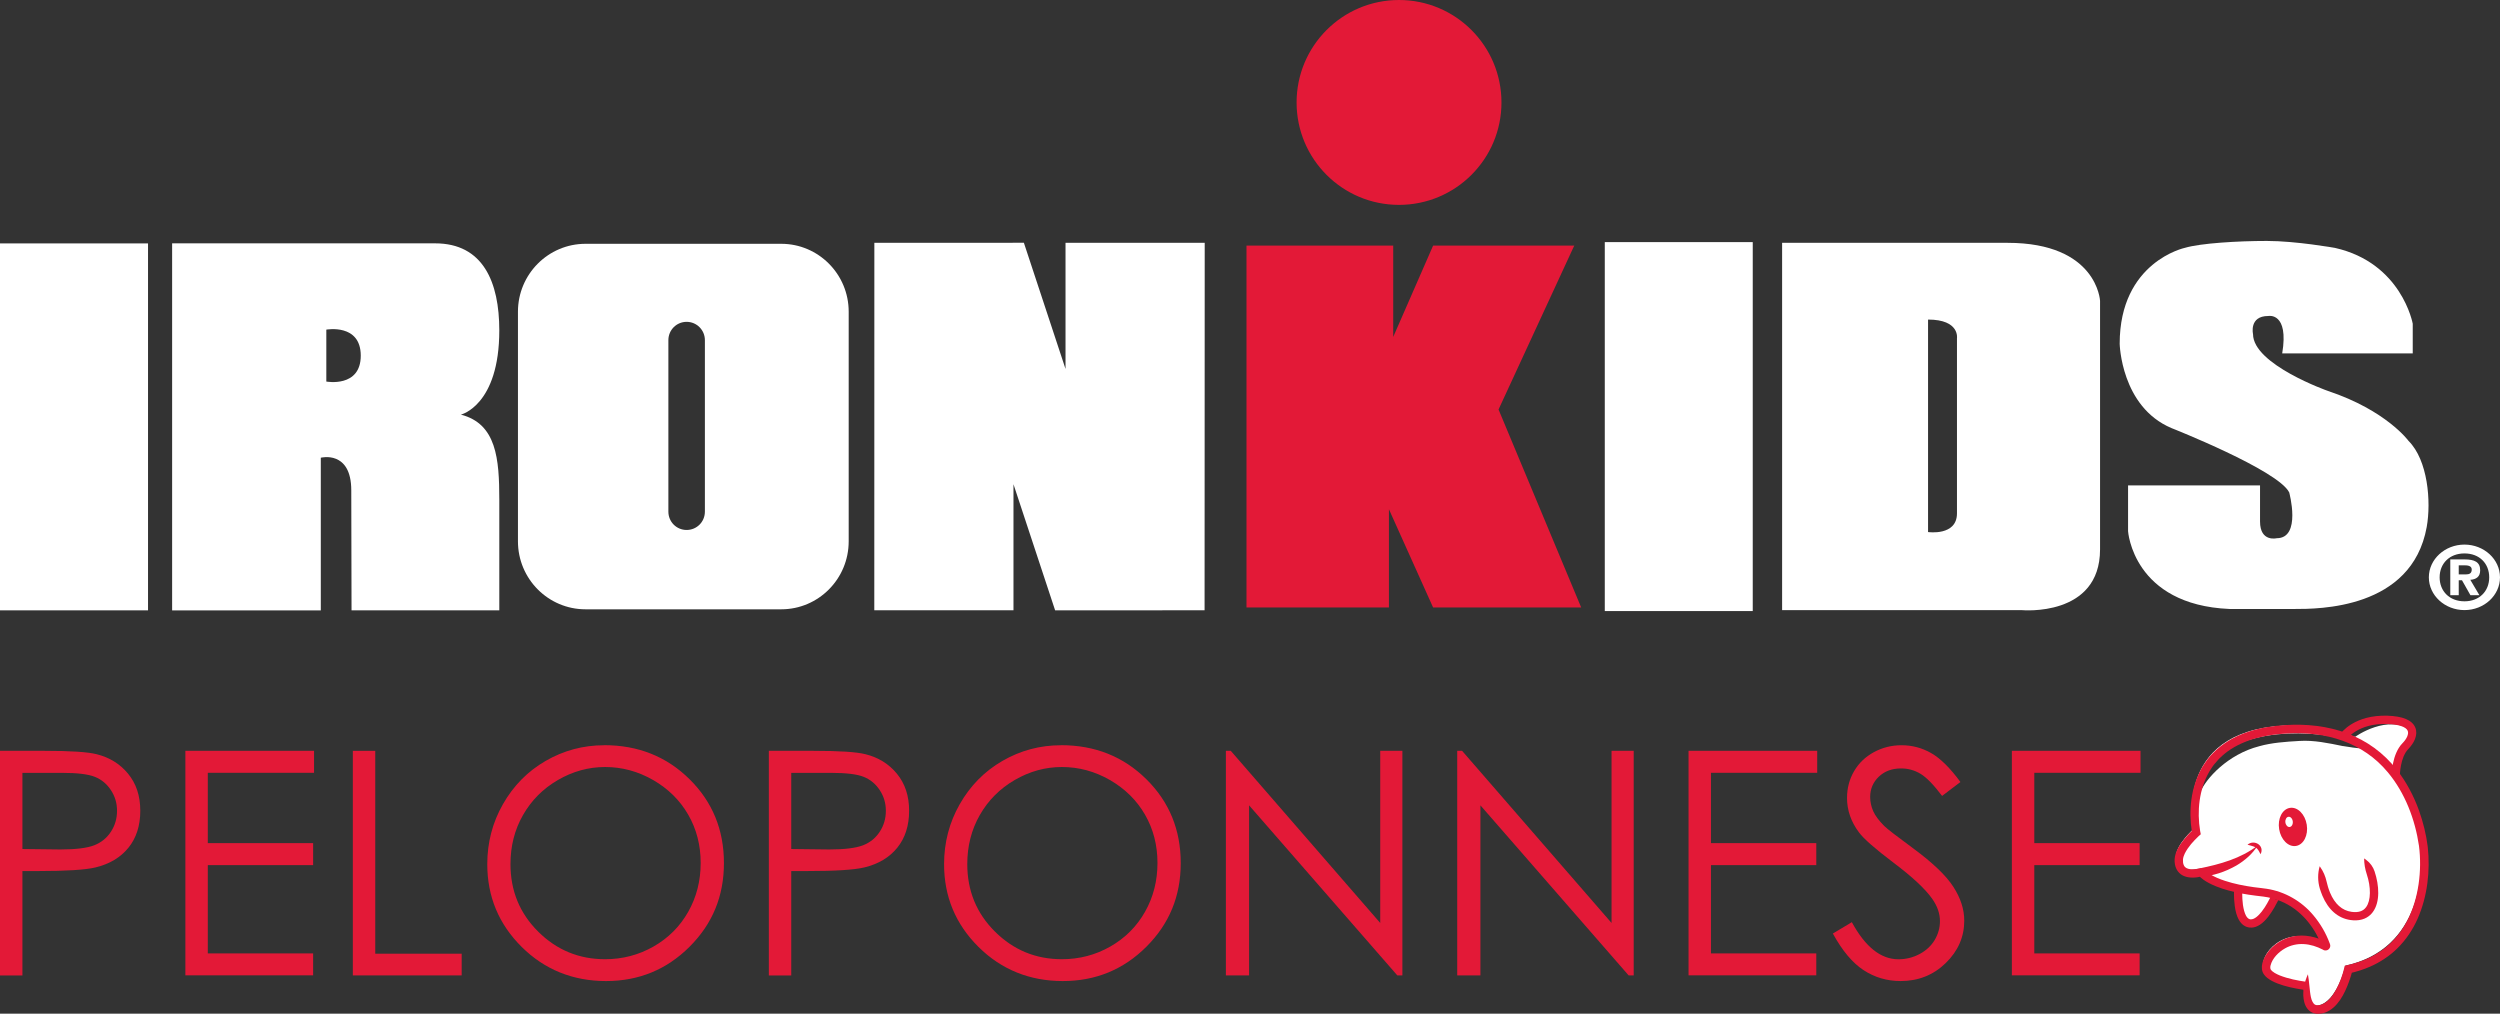
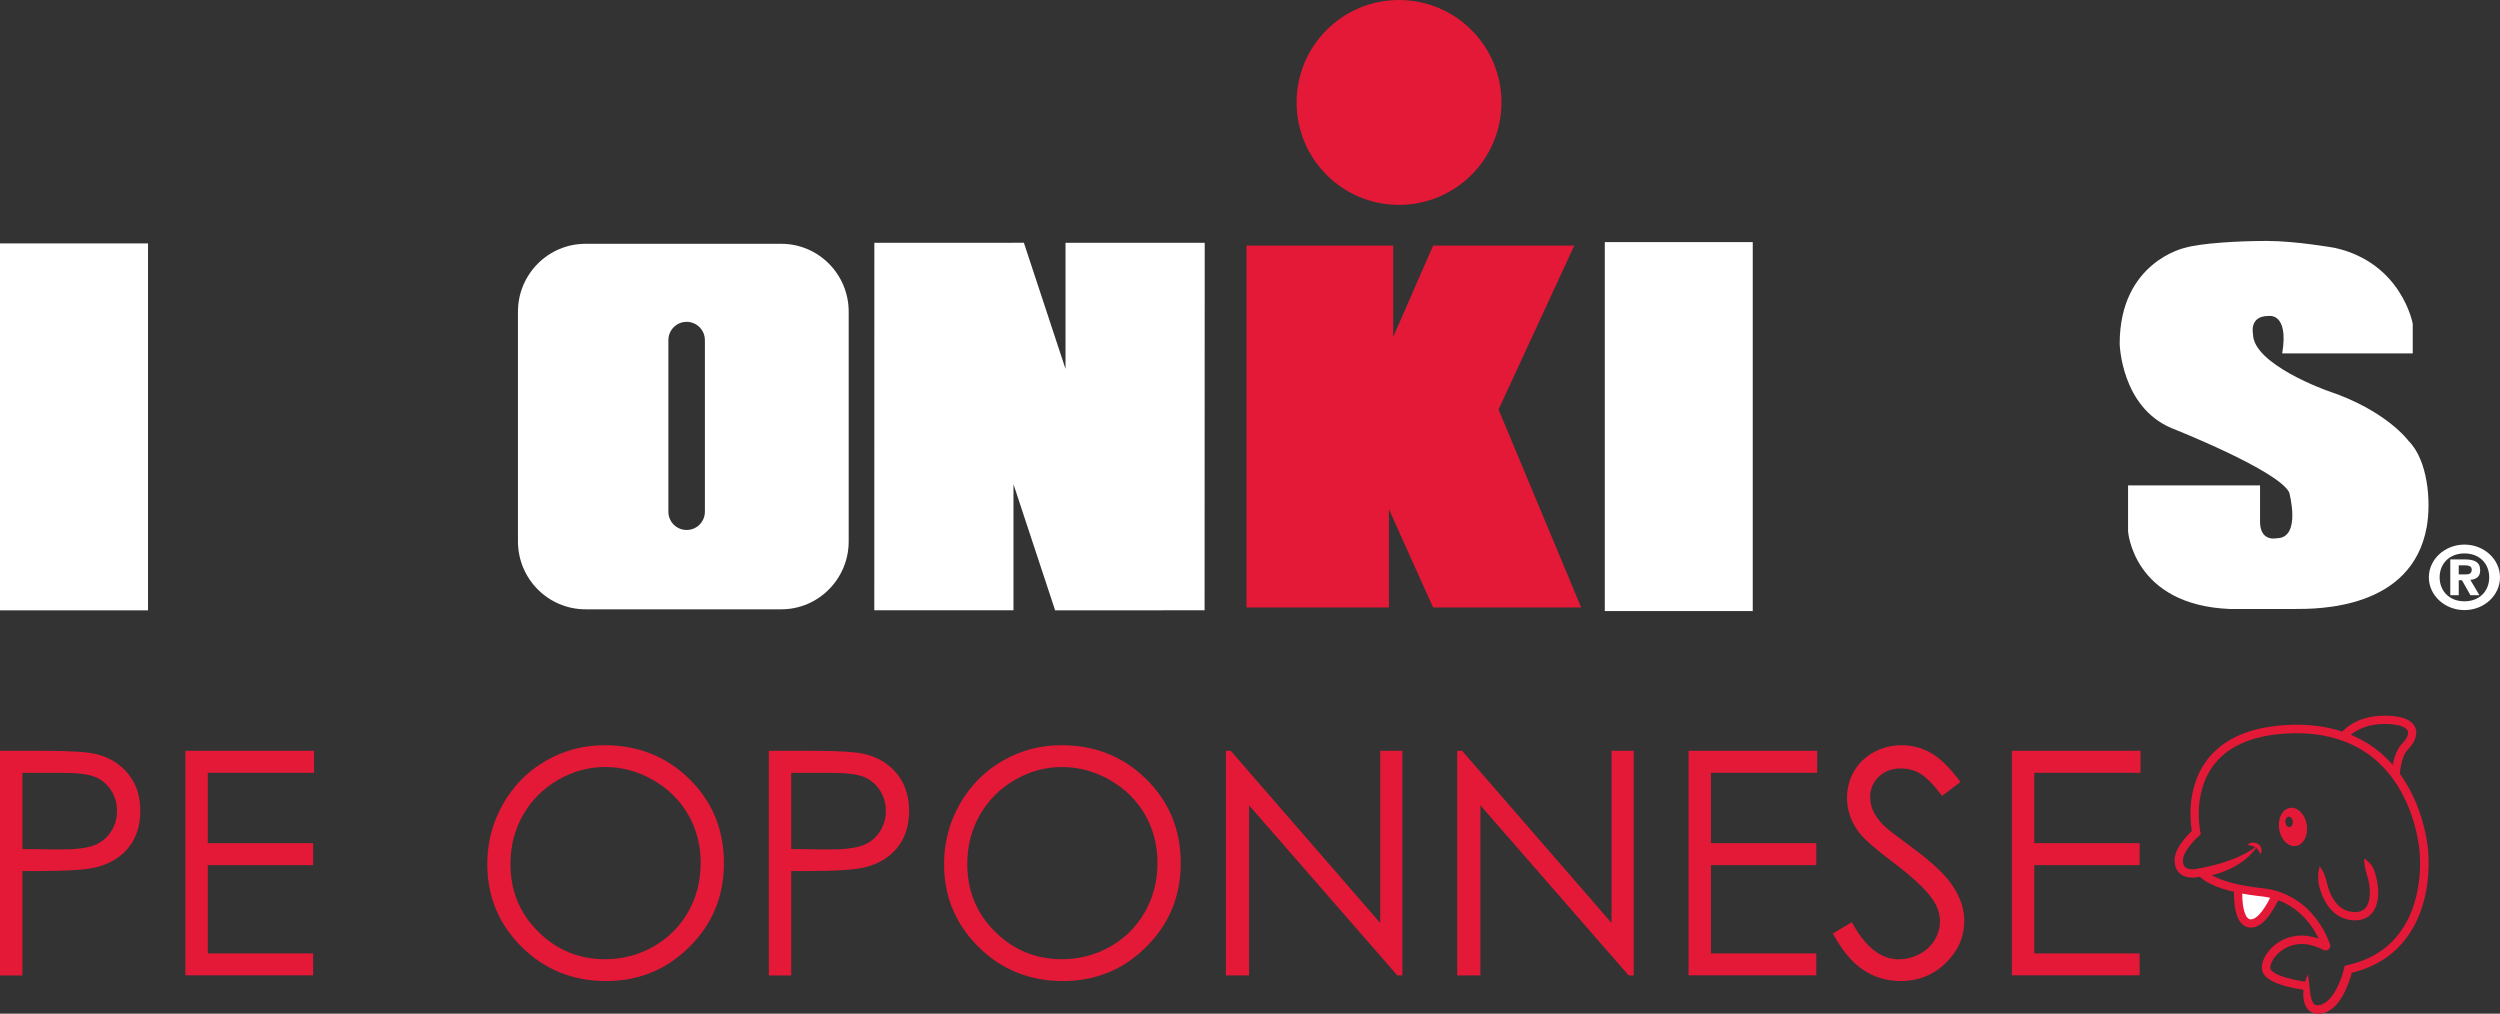
<svg xmlns="http://www.w3.org/2000/svg" id="Layer_2" data-name="Layer 2" viewBox="0 0 384.74 156">
  <rect x="0" y="0" width="384.74" height="156" fill="#333333" stroke="none" />
  <g id="Layer_1-2" data-name="Layer 1">
    <g>
      <path d="M231.07,15.77c0,8.7-7.06,15.76-15.77,15.76s-15.76-7.06-15.76-15.76,7.05-15.77,15.76-15.77,15.77,7.06,15.77,15.77" style="fill: #e31937;" />
      <polygon points="191.83 37.8 191.83 93.49 213.75 93.49 213.75 78.37 220.55 93.49 243.34 93.49 230.62 63.02 242.27 37.8 220.55 37.8 214.41 51.85 214.41 37.8 191.83 37.8" style="fill: #e31937;" />
      <rect y="37.46" width="22.78" height="56.47" style="fill: #fff;" />
      <path d="M120.23,37.52h-30.12c-5.74,0-10.4,4.68-10.4,10.45v35.34c0,5.78,4.66,10.46,10.4,10.46h30.12c5.73,0,10.38-4.68,10.38-10.46v-35.34c0-5.77-4.65-10.45-10.38-10.45M108.48,78.74c0,1.56-1.24,2.82-2.81,2.82s-2.81-1.26-2.81-2.82v-26.39c0-1.56,1.25-2.82,2.81-2.82s2.81,1.27,2.81,2.82v26.39Z" style="fill: #fff;" />
      <polygon points="185.38 93.92 162.38 93.93 155.97 74.52 155.97 93.92 134.55 93.92 134.56 37.37 157.57 37.36 163.98 56.78 163.98 37.37 185.4 37.37 185.38 93.92" style="fill: #fff;" />
-       <path d="M70.93,63.81s5.91-1.4,5.91-12.97c0-7.4-2.47-13.39-9.88-13.39H26.49v56.49h22.88v-23.5s4.69-1.21,4.69,5.03l.04,18.46h22.74v-17.01c0-6.32-.43-11.7-5.91-13.11M50.22,58.72v-7.99s5.3-.98,5.3,4-5.3,3.99-5.3,3.99Z" style="fill: #fff;" />
      <rect x="246.97" y="37.26" width="22.77" height="56.78" style="fill: #fff;" />
-       <path d="M308.95,37.37c13.8,0,14.24,8.92,14.24,8.92v38.26c0,10.46-12.01,9.35-12.01,9.35h-36.92v-56.53h34.7ZM296.72,49.18v32.7s4.45.65,4.45-2.87v-26.94s.48-2.89-4.45-2.89Z" style="fill: #fff;" />
      <path d="M351.22,54.39h20.09v-4.57s-1.68-9.35-11.97-11.67c0,0-5.99-1.07-10.48-1.07s-10.2.35-12.61,1.06c0,0-10.04,2.14-10.04,14.76,0,0,.2,9.7,7.97,12.98,0,0,16.4,6.47,18.12,9.9,0,0,1.92,7.05-1.92,7.05,0,0-2.57.64-2.57-2.57v-5.56h-20.31v7.05s.75,11.34,15.63,11.97h9.96c3.63,0,18.08.08,20.37-12.61.71-3.95.17-10.3-2.79-13.25,0,0-3.41-4.7-12.4-7.69,0,0-11.54-4.06-11.54-8.76,0,0-.64-2.78,2.35-2.78,0,0,3.21-.64,2.14,5.77" style="fill: #fff;" />
      <path d="M375.45,88.85v.02-.02c0-2.12,1.51-3.68,3.82-3.68s3.81,1.55,3.81,3.68-1.51,3.69-3.81,3.69-3.82-1.56-3.82-3.69M373.79,88.85c0,2.78,2.46,5.04,5.48,5.04s5.47-2.26,5.47-5.04-2.46-5.04-5.47-5.04-5.48,2.26-5.48,5.04ZM377.1,91.6h1.29v-2.3h.5l1.3,2.3h1.38l-1.4-2.37c.88-.06,1.52-.45,1.52-1.47,0-1.27-.88-1.67-2.4-1.67h-2.2v5.5ZM378.39,87h.84c.48,0,1.16.04,1.16.65s-.39.75-.93.75h-1.07v-1.4Z" style="fill: #fff;" />
      <g>
        <path d="M0,115.55h6.88c3.95,0,6.61.17,7.99.52,1.97.49,3.59,1.48,4.84,3s1.88,3.41,1.88,5.7-.61,4.2-1.83,5.7c-1.22,1.5-2.91,2.5-5.05,3.02-1.57.38-4.5.56-8.79.56h-2.47v16.07H0v-34.56ZM3.45,118.94v11.72l5.85.07c2.36,0,4.1-.22,5.19-.64,1.1-.43,1.96-1.13,2.58-2.09.63-.96.94-2.04.94-3.22s-.31-2.22-.94-3.18c-.63-.96-1.45-1.64-2.48-2.05-1.03-.41-2.71-.61-5.04-.61H3.45Z" style="fill: #e31937;" />
        <path d="M28.52,115.55h19.81v3.38h-16.35v10.83h16.21v3.38h-16.21v13.58h16.21v3.38h-19.66v-34.56Z" style="fill: #e31937;" />
-         <path d="M54.3,115.55h3.45v31.22h13.3v3.34h-16.75v-34.56Z" style="fill: #e31937;" />
        <path d="M92.98,114.68c5.23,0,9.61,1.75,13.14,5.24,3.53,3.49,5.29,7.79,5.29,12.9s-1.76,9.35-5.28,12.87c-3.52,3.52-7.81,5.29-12.87,5.29s-9.45-1.75-12.98-5.26c-3.53-3.51-5.29-7.75-5.29-12.73,0-3.32.8-6.4,2.41-9.23,1.61-2.83,3.8-5.06,6.57-6.66,2.77-1.6,5.78-2.41,9.01-2.41ZM93.13,118.04c-2.56,0-4.98.67-7.27,2-2.29,1.33-4.08,3.13-5.37,5.39-1.29,2.26-1.93,4.77-1.93,7.55,0,4.11,1.42,7.57,4.27,10.4,2.85,2.83,6.28,4.24,10.29,4.24,2.68,0,5.17-.65,7.45-1.95,2.28-1.3,4.06-3.08,5.34-5.34,1.28-2.26,1.92-4.77,1.92-7.52s-.64-5.22-1.92-7.44c-1.28-2.22-3.08-3.99-5.4-5.33-2.32-1.33-4.78-2-7.39-2Z" style="fill: #e31937;" />
        <path d="M118.32,115.55h6.88c3.95,0,6.61.17,7.99.52,1.97.49,3.59,1.48,4.84,3s1.88,3.41,1.88,5.7-.61,4.2-1.83,5.7c-1.22,1.5-2.91,2.5-5.05,3.02-1.57.38-4.49.56-8.79.56h-2.47v16.07h-3.45v-34.56ZM121.77,118.94v11.72l5.85.07c2.36,0,4.1-.22,5.19-.64,1.1-.43,1.96-1.13,2.58-2.09.63-.96.94-2.04.94-3.22s-.31-2.22-.94-3.18c-.63-.96-1.45-1.64-2.48-2.05-1.03-.41-2.7-.61-5.04-.61h-6.11Z" style="fill: #e31937;" />
        <path d="M163.28,114.68c5.23,0,9.61,1.75,13.14,5.24,3.53,3.49,5.29,7.79,5.29,12.9s-1.76,9.35-5.28,12.87c-3.52,3.52-7.81,5.29-12.87,5.29s-9.45-1.75-12.98-5.26c-3.53-3.51-5.29-7.75-5.29-12.73,0-3.32.8-6.4,2.41-9.23,1.61-2.83,3.8-5.06,6.57-6.66,2.77-1.6,5.78-2.41,9.01-2.41ZM163.43,118.04c-2.56,0-4.98.67-7.27,2-2.29,1.33-4.08,3.13-5.37,5.39-1.29,2.26-1.93,4.77-1.93,7.55,0,4.11,1.42,7.57,4.27,10.4,2.85,2.83,6.28,4.24,10.29,4.24,2.68,0,5.17-.65,7.45-1.95,2.28-1.3,4.06-3.08,5.34-5.34,1.28-2.26,1.92-4.77,1.92-7.52s-.64-5.22-1.92-7.44c-1.28-2.22-3.08-3.99-5.4-5.33-2.32-1.33-4.78-2-7.39-2Z" style="fill: #e31937;" />
        <path d="M188.66,150.11v-34.56h.75l23,26.49v-26.49h3.41v34.56h-.78l-22.81-26.17v26.17h-3.57Z" style="fill: #e31937;" />
        <path d="M224.26,150.11v-34.56h.75l23,26.49v-26.49h3.41v34.56h-.78l-22.81-26.17v26.17h-3.57Z" style="fill: #e31937;" />
        <path d="M259.85,115.55h19.81v3.38h-16.35v10.83h16.21v3.38h-16.21v13.58h16.21v3.38h-19.66v-34.56Z" style="fill: #e31937;" />
        <path d="M282.05,143.68l2.94-1.76c2.07,3.81,4.46,5.71,7.17,5.71,1.16,0,2.25-.27,3.26-.81,1.02-.54,1.79-1.27,2.33-2.17.53-.91.8-1.87.8-2.89,0-1.16-.39-2.29-1.17-3.41-1.08-1.54-3.05-3.38-5.92-5.54-2.88-2.18-4.68-3.75-5.38-4.72-1.22-1.63-1.83-3.39-1.83-5.29,0-1.5.36-2.87,1.08-4.11.72-1.24,1.73-2.21,3.04-2.93,1.31-.71,2.73-1.07,4.26-1.07,1.63,0,3.15.4,4.57,1.21,1.42.81,2.92,2.29,4.5,4.45l-2.82,2.14c-1.3-1.72-2.41-2.86-3.33-3.41-.92-.55-1.91-.82-2.99-.82-1.39,0-2.53.42-3.42,1.27-.88.84-1.33,1.89-1.33,3.12,0,.75.16,1.48.47,2.19.31.7.89,1.47,1.72,2.3.45.44,1.94,1.59,4.47,3.45,2.99,2.21,5.04,4.17,6.15,5.9,1.11,1.72,1.67,3.45,1.67,5.19,0,2.51-.95,4.68-2.85,6.53-1.9,1.85-4.22,2.77-6.94,2.77-2.1,0-4-.56-5.71-1.68s-3.28-2.99-4.72-5.63Z" style="fill: #e31937;" />
        <path d="M309.61,115.55h19.81v3.38h-16.35v10.83h16.21v3.38h-16.21v13.58h16.21v3.38h-19.66v-34.56Z" style="fill: #e31937;" />
      </g>
      <path d="M344.41,136.98s-.61,4.68,1.21,5.42,3.75-2.37,4.66-4.4l-5.87-1.01Z" style="fill: #fff;" />
      <path d="M371.36,112.47c.01-.81-.58-1.53-2.26-1.85,1.65.54,2.21,1.73,2.26,1.85Z" style="fill: #e31937;" />
      <path d="M363.71,111.03c.34-.12.7-.22,1.1-.32-.4.09-.77.2-1.1.32Z" style="fill: #e31937;" />
-       <path d="M362.43,113.4l-1.54-.49c-.06.07-.08.11-.08.11l8.02,6.01s0-3.01,1.48-4.52c.59-.6,1.03-1.34,1.05-2.03-3.88-2.73-8.92.92-8.92.92Z" style="fill: #fff;" />
      <path d="M369.35,119.35h-1.28c0-.14.02-3.29,1.66-4.97.68-.69,1-1.44.81-1.91-.25-.61-1.41-1-3.19-1.05-2.31-.07-3.86.55-4.75,1.09-.96.58-1.39,1.18-1.39,1.19h0s-1.06-.72-1.06-.72c.05-.08.57-.81,1.71-1.52.67-.41,1.42-.73,2.24-.96,1.01-.27,2.11-.39,3.28-.36,1.2.04,2.17.21,2.88.51.73.31,1.22.76,1.45,1.34.22.53.19,1.15-.07,1.79-.2.5-.56,1.02-1.01,1.49-1.27,1.3-1.3,4.05-1.3,4.07Z" style="fill: #e31937;" />
      <path d="M346.48,142.75c-.1,0-.21,0-.31-.01-.49-.06-1.18-.33-1.67-1.28-.27-.52-.47-1.21-.58-2.04-.19-1.36-.1-2.66-.1-2.71l1.27.09s0,0,0,0h0s-.08,1.25.09,2.47c.1.68.25,1.22.45,1.61.29.55.59.59.69.6.62.07,1.29-.61,1.75-1.19.63-.8,1.12-1.77,1.42-2.35.08-.15.14-.27.19-.36.04-.06.06-.11.09-.15.21-.3.53-.33.74-.27l-.38,1.22c.31.1.59-.07.69-.22-.03.04-.11.21-.19.36-.3.58-.85,1.65-1.55,2.55-.85,1.09-1.72,1.66-2.59,1.69Z" style="fill: #e31937;" />
-       <path d="M372.48,129.46c-.61-4.28-3.95-18.75-21.09-17.79-17.13.96-13.82,15.92-13.82,15.92,0,0-2.67,2.36-2.69,4.21-.03,2.9,3.27,1.93,3.47,1.89,0,0,1.5,2.26,9.29,3.07,7.04.74,9.48,6.98,9.89,8.19.02.07-.05.14-.12.1-5.97-3.16-9.93,2.23-8.96,3.89.9,1.55,5.4,2.17,6.11,2.26-.09,1.73.13,3.96,2.18,3.55,2.98-.6,4.2-6.14,4.2-6.14,11.86-2.6,12.14-14.86,11.53-19.14ZM363.32,115.14c-.37.06-1.92-.19-2.7-.32h-.06c-2.2-.45-4.46-.94-6.71-.79-2.12.12-4.25.27-6.16.81-4.82,1.24-8.24,4.97-9.12,7.17-.21.45-.04-.43.06-.87,1.29-7.49,11.67-9.17,19.87-7.89,1.46.26,2.78.69,3.98,1.23.46.23.77.33.95.57.01.06-.04.07-.1.09Z" style="fill: #fff;" />
      <path d="M355.02,152.39c-1.81-.23-5.51-.87-6.6-2.42-.37-.5-.39-1.13-.26-1.71.13-.54.38-1.04.68-1.49.94-1.37,2.43-2.34,4.06-2.66,1.77-.37,3.63.07,5.2.9-.42-.19-.88.18-.78.63,0,.02.01.04.02.06h0s-.01-.05-.01-.05c-.03-.07-.05-.15-.08-.22-1.12-2.92-3.3-5.53-6.23-6.73-.86-.36-1.78-.6-2.71-.72-.75-.09-1.57-.18-2.32-.3-1.34-.21-2.69-.5-3.98-.92-1.22-.41-2.76-1.05-3.64-2.01,0,0-.04-.04-.04-.04-.02-.02-.03-.04-.05-.06v-.02s-.02-.02-.02-.02c0,0-.01-.02-.02-.03l.67.28c-.87.22-1.91.33-2.81-.04-.75-.31-1.23-.97-1.38-1.76-.11-.57-.07-1.16.11-1.7.35-1.04,1.09-1.99,1.82-2.8.27-.3.56-.59.86-.86l.07-.06-.2.63v-.05s-.02-.04-.02-.04l-.02-.08c-.01-.06-.02-.11-.03-.16-.5-3.21-.14-6.64,1.41-9.53l.16-.29.04-.07.04-.07.09-.14.09-.14c.16-.25.34-.51.52-.75.12-.14.24-.31.36-.45l.22-.25c.11-.13.23-.24.34-.36.19-.19.4-.4.6-.57,2.86-2.55,6.77-3.51,10.51-3.73,6.67-.43,13.02,1.51,17.22,6.94,1.45,1.86,2.56,3.98,3.36,6.2.65,1.81,1.11,3.69,1.35,5.6.4,3.69-.05,7.63-1.55,11.04-.75,1.69-1.79,3.26-3.11,4.56-1.2,1.19-2.64,2.14-4.18,2.82-1.04.46-2.13.8-3.24,1.05l.49-.49v.06c-.16.6-.34,1.18-.55,1.76-.66,1.81-1.74,4.01-3.67,4.71-.2.07-.41.12-.62.15-.33.05-.65.05-.99-.03-.86-.2-1.39-.94-1.59-1.75-.32-1.27-.09-2.6.37-3.8l.09-.22.05-.11.02-.05.02-.05h.03s.01.06.01.06v.06c.16.85.19,1.73.31,2.58.07.52.15,1.08.39,1.52.05.1.11.18.17.25.18.21.42.27.69.25.2-.01.39-.06.57-.13.98-.38,1.7-1.4,2.2-2.31.54-1.01.95-2.11,1.22-3.23l.09-.4.39-.09c.98-.22,1.94-.52,2.86-.91.13-.05.28-.13.41-.18,1.3-.61,2.51-1.43,3.53-2.44.99-.97,1.81-2.12,2.45-3.35,1.75-3.39,2.27-7.72,1.79-11.48-.6-4.07-2.14-8.14-4.79-11.32-3.86-4.65-9.55-6.31-15.44-5.98-3.23.16-6.57.85-9.23,2.77-.04.03-.08.06-.12.09l-.23.18c-.11.09-.23.19-.34.28-.17.15-.38.34-.54.5l-.1.1-.1.11c-.19.2-.4.44-.58.67-.04.05-.1.13-.14.17l-.04.06-.17.24c-.11.16-.22.33-.32.49-.04.07-.11.18-.15.25-1.55,2.69-1.89,6.06-1.39,9.09,0,.05.09.44.1.51l-.28.25-.05.04-.05.05c-.39.37-.76.76-1.11,1.17-.38.46-.72.94-.98,1.47-.13.27-.24.59-.27.88-.01.15,0,.32.01.47.03.26.13.54.31.72.54.51,1.65.34,2.32.18h.02s.03,0,.03,0l.67.28s-.01-.02,0-.01c0,0,0,.01.02.02l.02.02c.23.25.5.44.79.62.71.44,1.49.75,2.28,1.01,1.43.47,2.92.76,4.42.97.63.09,1.36.15,1.99.25,2.78.42,5.37,1.91,7.17,4.06,1.09,1.29,1.95,2.76,2.53,4.34l.03.08v.04s.02.01.02.01c.18.53-.28,1.06-.83.95-.06,0-.17-.05-.21-.08,0,0-.04-.02-.05-.03-.93-.48-1.93-.81-2.98-.86-.99-.05-1.99.17-2.85.66-.98.55-1.95,1.51-2.23,2.62-.03.12-.05.25-.04.37v.02c0,.06.01.12.03.16,0,.02.01.04.02.05h0s0,0,0,.01c.27.43.92.73,1.39.93,1.33.53,2.77.8,4.18,1,0,0,.15.02.15.02l-.14,1.27h0Z" style="fill: #e31937;" />
      <path d="M338.47,133.65c3.16-.64,6.37-1.52,8.98-3.53-.79,1.28-1.98,2.31-3.28,3.08-1.71.97-3.6,1.63-5.58,1.72,0,0-.12-1.27-.12-1.27h0Z" style="fill: #e31937;" />
      <path d="M355,126.92c-.26-1.62-1.42-2.78-2.59-2.59-1.18.19-1.92,1.65-1.66,3.27.26,1.62,1.42,2.78,2.59,2.59,1.18-.19,1.92-1.65,1.66-3.27ZM352.37,127.27c-.32.04-.61-.29-.66-.72-.05-.43.17-.82.48-.85.32-.04.61.29.66.72.05.43-.17.82-.48.85Z" style="fill: #e31937;" />
      <path d="M362.6,141.64c-.26,0-.55,0-.86-.05-1.92-.27-3.42-1.57-4.34-3.76-.16-.38-.28-.75-.39-1.09-.33-1.12-.34-2.31-.02-3.43h0s.11.16.11.16c.46.66.78,1.41.95,2.19.11.49.28,1.1.53,1.71.74,1.76,1.86,2.76,3.32,2.96,1.04.14,1.77-.09,2.23-.72.76-1.02.77-3.08.1-5.09-.26-.78-.4-1.6-.4-2.42h0s.35.26.35.26c.59.44,1.03,1.05,1.26,1.75.71,2.13.88,4.7-.28,6.26-.44.59-1.22,1.23-2.57,1.27Z" style="fill: #e31937;" />
      <path d="M345.88,130c1.05-.89,2.69.15,2.01,1.46-.14-.22-.21-.45-.36-.64-.37-.58-1.01-.63-1.65-.82h0Z" style="fill: #e31937;" />
    </g>
  </g>
</svg>